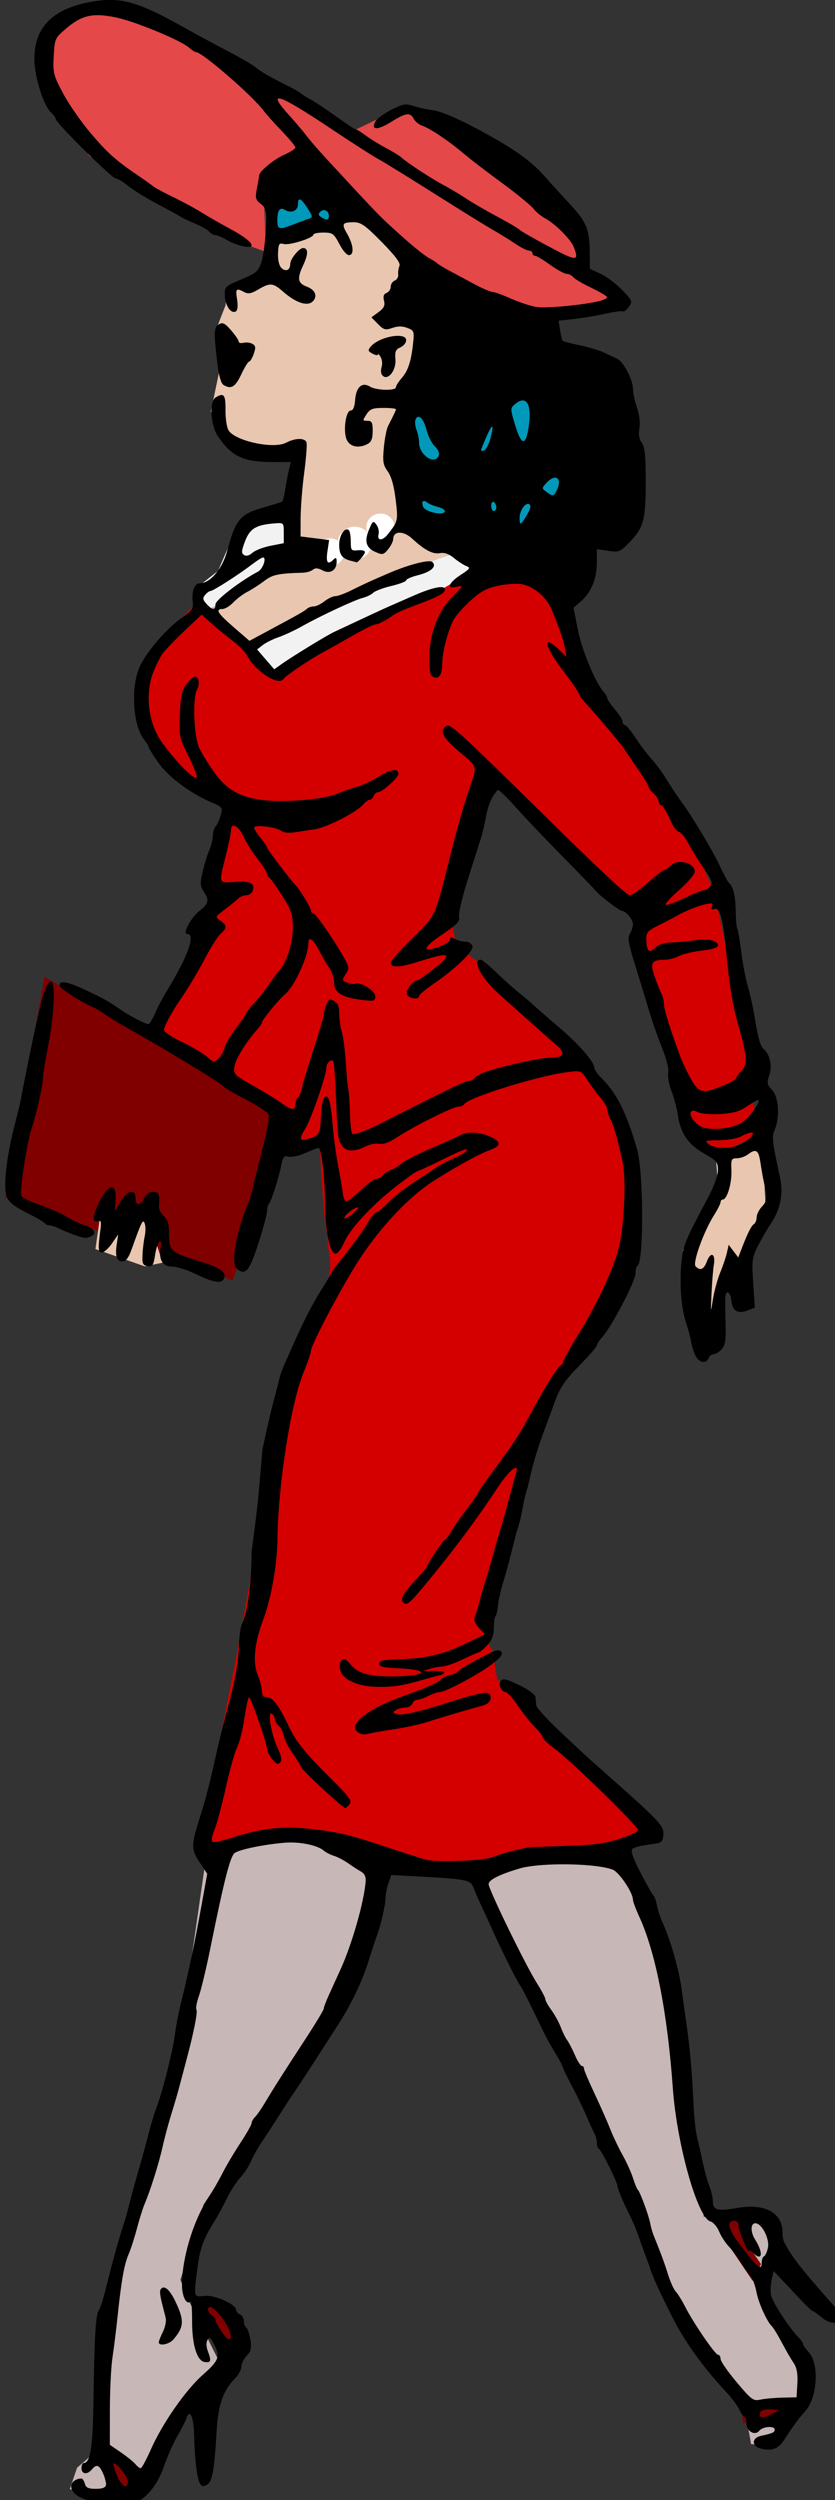
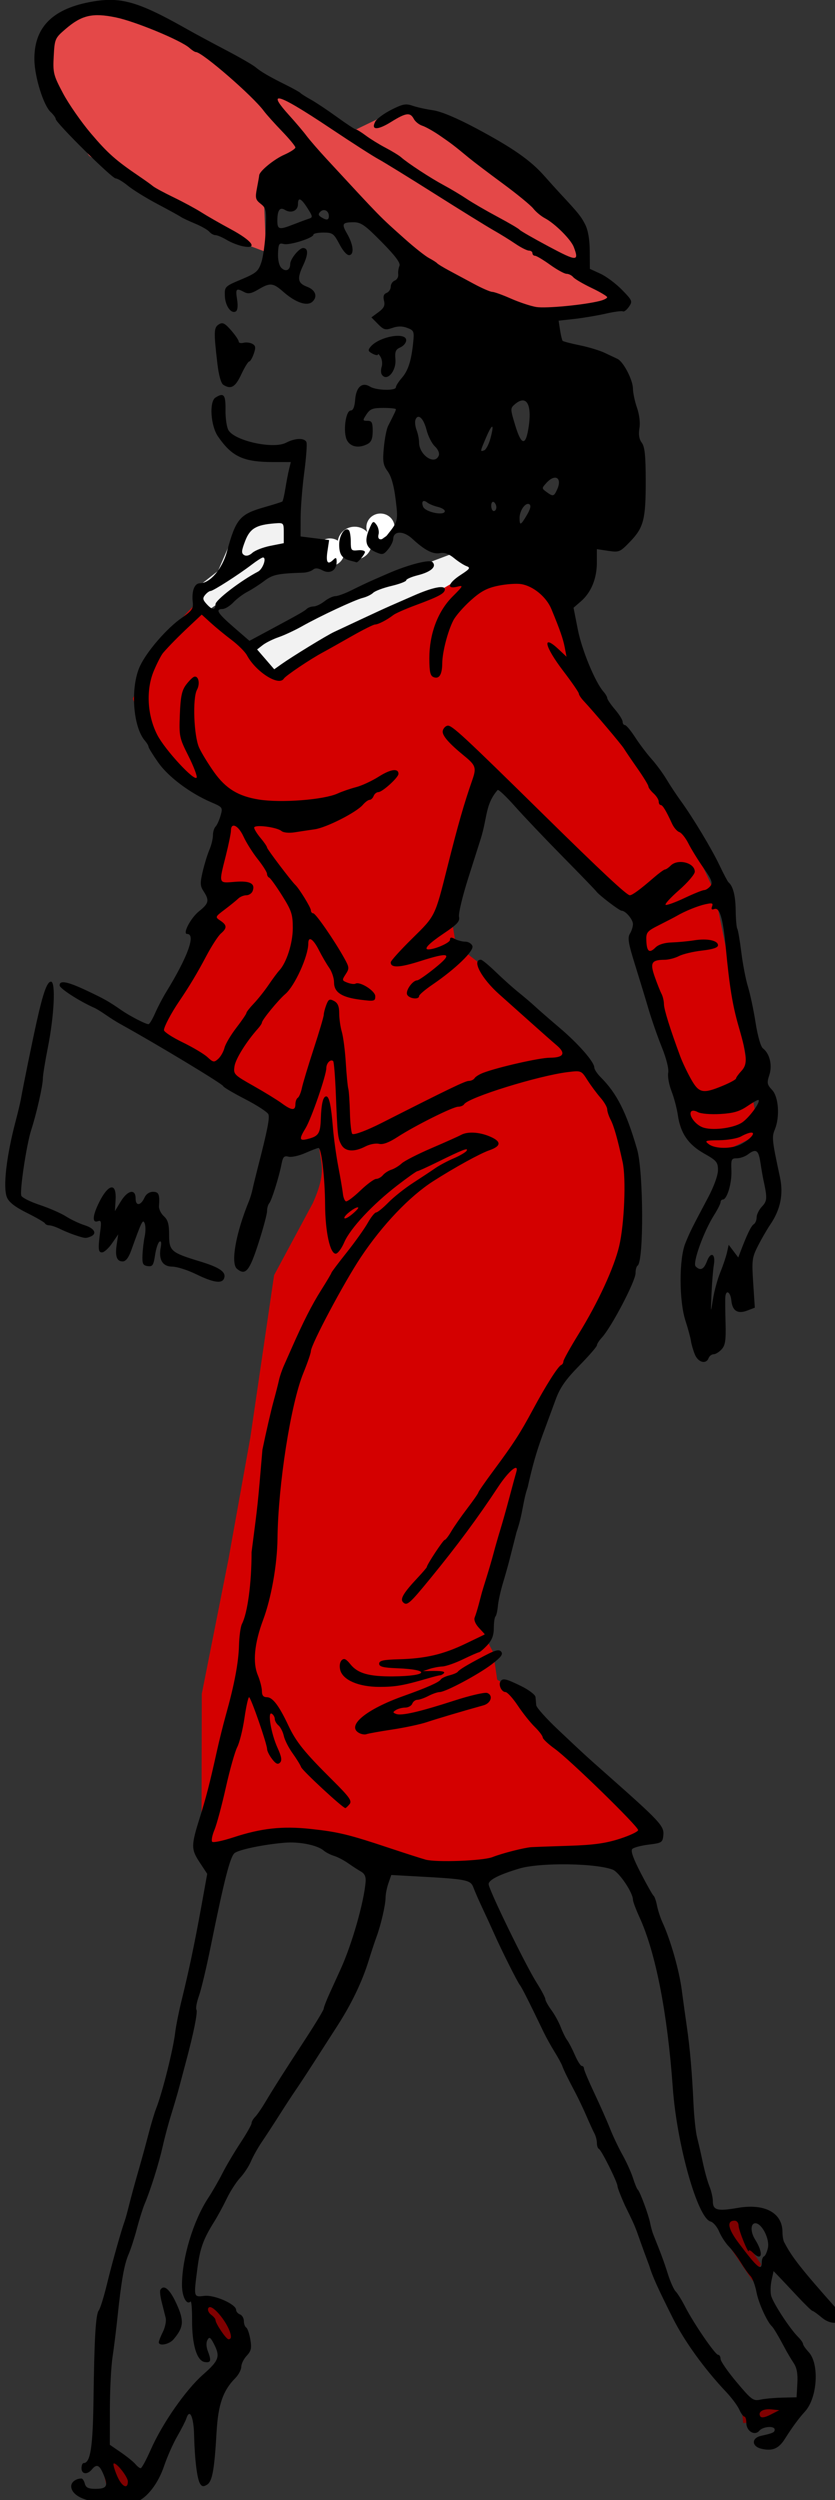
<svg xmlns="http://www.w3.org/2000/svg" width="85.87mm" height="256.93mm" version="1.1" viewBox="0 0 85.87 256.93">
  <rect x="0" y="0" width="85.87" height="256.93" fill="#333333" stroke="none" />
  <g transform="translate(-335.58 6.203)">
-     <path d="m340.16 94.184-4.028 22.668 23.379 8.53s5.924-16.981 4.818-17.376c-1.106-0.395-24.169-13.822-24.169-13.822z" fill="#800000" />
-     <path transform="matrix(.265 0 0 .265 335.58 -6.203)" d="m124.56 71.439-20.15 1.627-2.644 33.379-13.637 4.885-0.611 7.123s-3.459 8.549-3.459 9.363c0 0.814 1.83 12.416 1.83 12.416l-4.07 19.334 9.16 13.84 21.98 2.035-0.203 39.078-27.273 18.725-4.885 3.867 14.451 13.84 33.785-17.096 48.439-19.947-17.707-114.18-35.006-28.289zm171.17 370.42-17.912 7.328s0.815 9.565 0.611 10.379c-0.204 0.814-13.434 25.238-13.434 25.238s7.123 34.802 7.938 35.006c0.814 0.204 5.293-20.76 5.293-20.76l4.07-3.662 14.857-26.459-1.424-27.07zm-238.74 28.9-18.113 0.611-1.832 13.025 19.131 6.717 6.92-1.424-6.106-18.93z" fill="#e9c6af" />
-     <path transform="matrix(.265 0 0 .265 335.58 -6.203)" d="m112.14 710.52-31.75 6.717-7.734 53.732-8.549 39.281-13.84 47.219-12.008 39.891-1.629 53.732c-2.646 2.442-6.717 5.902-6.717 5.902l-2.848 8.344 15.061 2.647s4.682 3.256 10.584-2.647 9.768-24.424 11.6-25.441c1.832-1.018 20.557-24.422 20.557-24.422l-11.602-23.203-3.256-8.141 8.955-29.105 31.344-47.625 25.645-41.113 11.195-42.945-35.008-12.822zm125.17 7.531-39.688 3.256-14.248 7.531 23.609 48.439 19.336 37.855 15.469 31.344 11.602 36.229 17.299 29.105 16.689 20.76c2.239 2.849 4.07 15.264 4.07 15.264l6.717 0.611s15.672-17.708 13.84-26.256c-1.832-8.548-17.504-31.954-17.707-33.379-0.204-1.425 6.514-20.963 6.514-20.963l-6.106-7.938-21.574-0.203-10.381-61.059-11.602-55.564-13.84-25.033z" fill="#c8b7b7" />
    <path transform="matrix(.265 0 0 .265 335.58 -6.203)" d="m286.98 859.3-8.346 0.205 1.221 6.92 12.213 18.113 3.256-6.514-7.326-10.582-1.018-8.143zm-208.62 32.77-2.24 2.238 13.027 20.148 1.424-14.043-7.123-6.717-5.088-1.627zm226.53 39.484-17.096 1.627 0.609 6.514s12.008-1.017 13.637-1.221c1.628-0.204 2.85-6.92 2.85-6.92zm-267.03 17.504 4.479 19.131 12.416-4.885-16.895-14.246z" fill="#800000" />
    <path d="m362.94 19.699-4.146-1.562s-13.786-8.024-14.055-8.347c-0.269-0.323-5.331-8.401-5.331-8.401l0.592-4.254 3.554-2.208 3.823-0.054 15.778 7.485s7.647 5.385 7.916 5.277c0.269-0.108 5.923-2.854 5.923-2.854s10.447 5.923 11.255 6.301c0.808 0.377 5.977 6.354 6.408 6.893 0.431 0.538 0.269 4.146 0.269 4.146l3.716 1.939s-1.239 1.346-1.669 1.4c-0.431 0.054-7.216 0.862-7.755 0.862-0.538 0-12.709-7.324-14.163-8.239-1.454-0.915-10.285-7.539-10.285-7.539l-2.1 2.477z" fill="#e44848" />
-     <path transform="matrix(.265 0 0 .265 335.58 -6.203)" d="m113.12 65.627-10.074 3.74v22.451l29.646-7.771-19.572-18.42zm93.834 73.109-46.342 8.635-5.469 23.025 6.619 36.844s49.508 10.65 51.811 7.771c2.303-2.878 10.075-50.083 9.787-51.234-0.288-1.151-16.406-25.041-16.406-25.041z" fill="#0099b9" />
    <path transform="matrix(.265 0 0 .265 335.58 -6.203)" d="m147.58 199.15c-2.992 0.033-5.4 2.389-5.4 5.285-3e-5 0.676 0.134 1.346 0.395 1.973-1.252-1.366-3.049-2.148-4.936-2.148-3.263 1.4e-4 -6.035 2.308-6.523 5.43-0.905-0.58-1.967-0.89-3.053-0.891-3.057-8e-5 -5.536 2.399-5.535 5.357 5.7e-4 2.958 2.479 5.356 5.535 5.356 2.505-1.5e-4 4.697-1.628 5.346-3.969 1.187 0.96 2.684 1.486 4.231 1.486 3.644-2e-4 6.597-2.859 6.598-6.385-1.9e-4 -0.886-0.191-1.763-0.561-2.574 1.031 1.054 2.465 1.652 3.965 1.652 2.236-2.625 5.462-2.368 5.461-5.287-2e-4 -2.919-2.445-5.285-5.461-5.285-0.02-1.1e-4 -0.04-1.1e-4 -0.06 0z" fill="#fff" />
-     <path d="m356.3 183.61s6.194-1.952 7.734-1.727c1.539 0.225 15.73 3.642 15.956 3.717 0.225 0.075 10.249-1.427 10.249-1.427l8.259-0.451s3.754-2.065 3.642-2.253c-0.113-0.188-10.625-9.423-10.737-9.648-0.113-0.225-3.041-4.355-3.041-4.355l-1.652-1.051-0.413-2.816-0.939-1.764 4.956-22.488 7.133-11.826 2.553-7.02-0.263-9.761-2.628-5.256-2.966-3.642-9.198-9.01-2.478-1.915s-0.638-3.867-0.676-4.13c-0.038-0.263 3.829-13.403 3.829-13.403l6.307 6.57 8.184 7.171 0.976 1.351-0.563 3.154 3.904 11.901 0.713 3.717 0.375 2.215 2.666 2.628 1.652 0.113s3.792-1.764 3.792-1.915-1.877-10.399-1.802-10.775c0.075-0.375-2.778-14.078-2.778-14.078s-3.904-8.522-4.055-8.71c-0.15-0.188-9.911-13.853-9.911-13.853l-3.491-10.737-9.16 0.488s-9.085 4.843-9.423 4.956-9.799 5.594-9.799 5.444c0-0.15-7.433-7.058-7.621-7.021-0.188 0.038-4.167 4.505-4.167 4.505l-2.178 5.106 2.59 6.157 5.031 3.717 1.84 1.502-1.877 6.72 0.413 3.003s-2.928 6.307-3.079 7.096c-0.15 0.788-3.454 6.27-3.454 6.27l13.816 8.409 0.075 3.041 3.829-0.601s0.492 9.92 0.868 9.732c-0.167 2.27 1.032 2.72-0.68 6.524l-3.979 7.396-2.44 16.669-2.253 12.539-2.741 13.816z" fill="#d40000" />
+     <path d="m356.3 183.61s6.194-1.952 7.734-1.727c1.539 0.225 15.73 3.642 15.956 3.717 0.225 0.075 10.249-1.427 10.249-1.427l8.259-0.451s3.754-2.065 3.642-2.253c-0.113-0.188-10.625-9.423-10.737-9.648-0.113-0.225-3.041-4.355-3.041-4.355l-1.652-1.051-0.413-2.816-0.939-1.764 4.956-22.488 7.133-11.826 2.553-7.02-0.263-9.761-2.628-5.256-2.966-3.642-9.198-9.01-2.478-1.915s-0.638-3.867-0.676-4.13c-0.038-0.263 3.829-13.403 3.829-13.403l6.307 6.57 8.184 7.171 0.976 1.351-0.563 3.154 3.904 11.901 0.713 3.717 0.375 2.215 2.666 2.628 1.652 0.113s3.792-1.764 3.792-1.915-1.877-10.399-1.802-10.775c0.075-0.375-2.778-14.078-2.778-14.078s-3.904-8.522-4.055-8.71c-0.15-0.188-9.911-13.853-9.911-13.853l-3.491-10.737-9.16 0.488s-9.085 4.843-9.423 4.956-9.799 5.594-9.799 5.444c0-0.15-7.433-7.058-7.621-7.021-0.188 0.038-4.167 4.505-4.167 4.505l-2.178 5.106 2.59 6.157 5.031 3.717 1.84 1.502-1.877 6.72 0.413 3.003s-2.928 6.307-3.079 7.096c-0.15 0.788-3.454 6.27-3.454 6.27l13.816 8.409 0.075 3.041 3.829-0.601c-0.167 2.27 1.032 2.72-0.68 6.524l-3.979 7.396-2.44 16.669-2.253 12.539-2.741 13.816z" fill="#d40000" />
    <path transform="matrix(.265 0 0 .265 335.58 -6.203)" d="m108.36 198.36-15.65 4.414-8.127 18.662-9.232 7.225 3.412 9.432s2.508-1.705 5.217-3.611c2.709-1.906 29.398-20.167 29.398-21.371 0-1.204-5.018-14.75-5.018-14.75zm66.221 13.244 0.703 3.211-18.662 7.023-33.713 13.244-28.795 15.551c8.829 7.726 9.632 12.241 11.037 11.539s37.223-21.571 38.326-21.973c1.104-0.401 24.281-9.533 24.281-9.533l20.066-11.738-13.244-7.324z" fill="#f2f2f2" />
    <path transform="scale(.265)" d="m1309.1-23.445c-2.623-0.008-5.3 0.325-8.316 0.92-14.45 2.849-21.273 10.069-21.098 22.324 0.095 6.621 3.52 17.629 6.287 20.207 1.097 1.022 1.996 2.262 1.996 2.756 0 1.421 21.817 23.023 23.252 23.023 0.71 0 2.857 1.286 4.77 2.857 1.913 1.571 7.079 4.76 11.478 7.086s8.45 4.555 9 4.953c0.55 0.398 3.025 1.567 5.5 2.596s4.999 2.464 5.609 3.189c0.611 0.725 1.683 1.318 2.383 1.318 0.699 0 2.674 0.841 4.389 1.869 1.715 1.028 4.613 2.149 6.439 2.49 5.781 1.08 3.398-2.196-4.82-6.623-4.125-2.222-9.3-5.187-11.5-6.588-2.2-1.401-7.039-4.015-10.752-5.809-3.713-1.794-7.313-3.737-8-4.318-0.687-0.581-3.065-2.287-5.283-3.789-9.134-6.186-12.288-8.98-18.812-16.666-3.765-4.436-8.637-11.441-10.826-15.566-3.725-7.02-3.955-7.941-3.611-14.402 0.356-6.688 0.496-7.014 4.545-10.5 6.306-5.429 10.53-6.406 19.584-4.533 7.563 1.564 25.345 8.939 28.555 11.844 0.968 0.875 2.093 1.592 2.502 1.592 2.423 0 22.073 17.034 26.363 22.854 0.954 1.294 4.099 4.802 6.986 7.795 2.888 2.993 5.25 5.85 5.25 6.35 0 0.5-1.944 1.768-4.318 2.818-4.025 1.78-9.627 6.378-9.726 7.981-0.024 0.388-0.416 2.629-0.871 4.982-0.734 3.798-0.57 4.482 1.459 6.078 2.117 1.665 2.26 2.421 1.932 10.221-0.195 4.633-0.945 10.209-1.666 12.393-1.177 3.566-1.971 4.248-7.809 6.701-6.363 2.673-6.498 2.808-6.379 6.365 0.13 3.868 2.461 7.147 4.283 6.021 0.681-0.421 0.859-2.176 0.469-4.619-0.673-4.212-0.361-4.537 2.748-2.873 1.556 0.833 2.757 0.614 5.492-1 4.619-2.725 5.684-2.62 9.754 0.953 4.833 4.244 9.337 5.706 11.355 3.688 1.991-1.991 1.026-4.472-2.223-5.707-3.618-1.375-3.927-3.117-1.475-8.334 2.024-4.306 2.007-6.666-0.047-6.666-1.513 0-4.979 4.268-4.979 6.131 0 2.472-1.755 3.259-3.461 1.553-0.867-0.867-1.378-3.114-1.277-5.623 0.147-3.684 0.41-4.114 2.203-3.629 2.219 0.601 11.535-2.33 11.535-3.629 0-0.441 1.736-0.803 3.859-0.803 3.56 0 4.047 0.353 6.25 4.521 1.459 2.762 2.974 4.407 3.891 4.227 1.915-0.378 1.465-4.166-0.998-8.414-2.161-3.727-1.792-4.334 2.645-4.334 2.808 0 4.467 1.173 10.871 7.682 5.347 5.434 7.354 8.14 6.865 9.25-0.38 0.863-0.593 2.36-0.473 3.326 0.12 0.966-0.487 2.027-1.348 2.357-0.86 0.33-1.562 1.403-1.562 2.385 0 0.982-0.724 2.065-1.607 2.404-1.125 0.432-1.425 1.337-1.002 3.023 0.468 1.865-0.015 2.866-2.143 4.436l-2.748 2.027 2.541 2.576c2.247 2.276 2.897 2.452 5.582 1.516 2.129-0.743 3.867-0.746 5.803-0.01 2.594 0.986 2.735 1.342 2.273 5.789-0.735 7.082-1.949 10.815-4.449 13.678-1.238 1.417-2.25 3.022-2.25 3.568 0 1.419-7.65 1.228-10.018-0.25-3.083-1.926-5.423 0.132-5.791 5.094-0.201 2.714-0.786 4.148-1.69 4.148-2.031 0-3.103 8.51-1.459 11.582 1.394 2.606 4.68 3.171 8.021 1.383 1.413-0.756 1.936-2.104 1.936-5 0-3.313-0.333-3.965-2.023-3.965-1.928 0-1.946-0.117-0.385-2.5 1.377-2.102 2.414-2.5 6.521-2.5 2.687 0 4.887 0.231 4.887 0.514 0 0.48-0.363 1.259-3.043 6.541-0.574 1.13-1.309 4.894-1.633 8.363-0.504 5.395-0.286 6.725 1.508 9.195 1.398 1.925 2.424 5.553 3.074 10.887 1.011 8.287 0.964 8.481-3.234 13.75-1.899 2.384-4.038 2.256-3.395-0.203 0.281-1.074-0.087-2.762-0.818-3.75-1.224-1.654-1.449-1.51-2.842 1.797-1.943 4.615-1.236 7.145 2.457 8.779 2.706 1.198 3.123 1.112 4.908-1.031 1.073-1.288 1.964-3.098 1.982-4.023 0.063-3.198 3.983-3.25 7.385-0.098 4.812 4.46 8.018 6.122 10.783 5.594 1.7-0.325 3.464 0.303 5.441 1.934 1.609 1.327 3.782 2.727 4.83 3.111 1.65 0.605 1.347 1.06-2.25 3.393-4.86 3.151-5.624 5.655-1.404 4.596 2.566-0.644 2.448-0.387-1.758 3.818-5.737 5.737-9.019 14.474-9.004 23.979 0.01 5.277 0.355 6.774 1.682 7.283 2.152 0.826 3.292-1.035 3.326-5.428 0.033-4.302 2.139-12.433 4.305-16.619 0.888-1.716 3.901-5.176 6.695-7.688 3.955-3.556 6.324-4.825 10.703-5.734 3.093-0.642 7.117-0.925 8.941-0.629 4.665 0.757 9.767 4.974 11.709 9.676 3.374 8.171 4.559 11.584 5.207 14.994l0.666 3.5-2.916-2.75c-6.73-6.347-5.723-1.393 1.693 8.33 3.3 4.327 6 8.244 6 8.705 0 0.461 0.817 1.716 1.816 2.789 4.129 4.432 14.755 16.984 15.684 18.527 0.55 0.914 2.913 4.392 5.25 7.727 2.337 3.335 4.25 6.468 4.25 6.963 0 0.495 0.9 1.714 2 2.709s2 2.417 2 3.156c0 0.74 0.342 1.344 0.762 1.344 0.769 0 2.097 2.182 4.418 7.254 0.693 1.514 1.96 2.973 2.814 3.244 0.855 0.271 2.442 2.259 3.529 4.416 1.087 2.157 3.724 6.429 5.859 9.492 3.224 4.624 3.669 5.826 2.627 7.082-0.691 0.832-1.763 1.513-2.383 1.514-0.62 4.3e-4 -4.01 1.365-7.533 3.031-3.523 1.667-6.846 2.884-7.383 2.705-0.537-0.179 1.783-2.746 5.156-5.703 3.373-2.957 6.133-6.183 6.133-7.17 0-3.489-6.572-5.151-9.357-2.365-0.825 0.825-1.816 1.5-2.201 1.5s-2.386 1.462-4.447 3.25c-5.189 4.5-8.258 6.75-9.207 6.75-1.188 0-10.849-9.021-33.287-31.084-31.447-30.921-35.848-34.995-37.463-34.684-0.833 0.16-1.665 1.075-1.85 2.033-0.329 1.707 2.299 4.753 8.398 9.734 4.408 3.6 4.729 4.564 3.086 9.273-3.244 9.296-5.505 17.181-9.666 33.727-4.87 19.367-4.645 18.909-13.627 27.736-4.609 4.529-8.379 8.706-8.379 9.281 0 2.242 3.37 2.099 11.484-0.484 11.561-3.681 12.814-3.077 5.637 2.717-3.236 2.612-6.318 4.75-6.848 4.75-1.735 0-4.532 3.89-3.928 5.463 0.624 1.625 4.654 2.175 4.654 0.635 0-0.497 2.362-2.51 5.25-4.477 8.921-6.074 16.166-13.092 15.449-14.961-0.35-0.913-1.581-1.66-2.734-1.66-1.153 0-2.967-0.466-4.031-1.035-1.477-0.79-1.934-0.71-1.934 0.342 0 1.119-5.834 3.693-8.367 3.693-2.046 0 0.171-2.318 5.867-6.139 5.328-3.574 6.411-4.752 6.002-6.527-0.274-1.191 1.339-7.941 3.584-15s4.438-13.959 4.873-15.334c2.617-8.456 1.72-13.257 6.533-18.826 0.315-0.315 3.348 2.555 6.742 6.377 3.394 3.822 11.73 12.59 18.525 19.484 6.795 6.894 12.666 12.969 13.047 13.5 1.021 1.424 8.955 7.465 9.805 7.465 1.515 0 4.389 3.385 4.389 5.17 0 1.022-0.533 2.709-1.182 3.748-0.958 1.535-0.601 3.74 1.9 11.736 1.694 5.416 4.075 13.221 5.287 17.346 1.213 4.125 3.546 10.828 5.188 14.895 1.784 4.421 2.786 8.428 2.492 9.963-0.27 1.412 0.307 4.61 1.279 7.106 0.973 2.496 2.086 6.703 2.473 9.35 1.024 6.999 4.021 11.366 10.201 14.854 4.833 2.728 5.361 3.36 5.361 6.422 0 2.016-1.565 6.344-3.852 10.654-6.516 12.283-6.934 13.125-8.805 17.695-2.486 6.076-2.465 22.366 0.041 30.062 0.985 3.025 1.942 6.562 2.127 7.859 0.184 1.298 0.875 3.66 1.533 5.25 1.283 3.097 4.353 3.901 5.316 1.391 0.317-0.825 1.194-1.5 1.951-1.5s2.161-0.867 3.119-1.926c1.41-1.558 1.699-3.514 1.51-10.25-0.129-4.578-0.168-9.112-0.088-10.074 0.248-2.978 2.001-1.925 2.332 1.4 0.403 4.052 2.452 5.336 6.213 3.897l2.898-1.109-0.627-9.545c-0.58-8.828-0.443-9.908 1.828-14.391 1.351-2.666 3.522-6.417 4.824-8.336 3.954-5.827 5.148-11.757 3.711-18.432-3.05-14.168-3.189-15.449-1.988-18.348 2.031-4.903 1.51-12.666-1.033-15.373-1.969-2.096-2.091-2.747-1.086-5.793 1.247-3.777 0.156-8.327-2.481-10.338-0.856-0.653-2.043-4.806-2.857-10-0.766-4.886-2.09-11.133-2.941-13.883-0.852-2.75-2.012-8.74-2.578-13.312-0.566-4.572-1.274-8.707-1.572-9.19-0.298-0.483-0.579-3.717-0.625-7.188-0.075-5.646-1.025-9.356-2.772-10.811-0.33-0.275-1.882-3.2-3.449-6.5-3.092-6.512-10.32-18.527-15.133-25.16-1.661-2.289-4.144-6.043-5.52-8.342-1.375-2.299-3.975-5.825-5.779-7.838-1.804-2.013-4.665-5.798-6.355-8.41-1.691-2.612-3.476-4.75-3.969-4.75-0.493 0-0.896-0.579-0.896-1.287 0-0.708-1.331-2.846-2.959-4.75-1.628-1.904-2.978-3.876-3-4.383-0.022-0.507-0.672-1.632-1.443-2.5-3.231-3.637-8.415-16.154-9.975-24.08l-1.672-8.5 2.879-2.5c3.958-3.436 6.17-8.82 6.17-15.014v-5.213l4.416 0.662c4.232 0.635 4.588 0.486 8.514-3.6 5.267-5.481 6.064-8.641 6.033-23.836-0.02-9.579-0.38-12.967-1.539-14.5-1.027-1.358-1.319-3.144-0.91-5.568 0.364-2.156-0.01-5.323-0.941-8-0.849-2.437-1.555-5.782-1.574-7.432-0.035-3.38-3.717-10.444-5.998-11.508-0.825-0.385-3.075-1.447-5-2.361-1.925-0.915-6.286-2.23-9.691-2.922-3.405-0.692-6.378-1.471-6.607-1.732s-0.67-2.123-0.981-4.137l-0.564-3.66 6.172-0.689c3.395-0.379 8.838-1.297 12.096-2.041 3.258-0.744 6.265-1.141 6.682-0.883 0.417 0.258 1.462-0.537 2.322-1.766 1.492-2.131 1.369-2.433-2.682-6.588-2.335-2.395-6.095-5.207-8.355-6.246l-4.111-1.889-0.043-6.902c-0.028-4.481-0.646-8.09-1.766-10.289-1.599-3.143-2.655-4.454-9.469-11.768-1.375-1.476-4.284-4.693-6.461-7.15-5.353-6.04-12.222-10.831-26.338-18.361-7.555-4.031-13.652-6.584-16.783-7.031-2.705-0.387-6.286-1.181-7.957-1.764-2.579-0.9-3.821-0.664-8.215 1.562-2.847 1.443-5.642 3.497-6.213 4.564-1.815 3.392 0.801 3.463 6.106 0.166 5.808-3.611 7.405-3.823 8.824-1.172 0.569 1.063 2.047 2.249 3.285 2.637 1.238 0.388 4.266 2.084 6.729 3.772 4.501 3.083 5.698 4 11.416 8.73 1.709 1.414 7.607 5.882 13.107 9.932 5.5 4.049 10.827 8.414 11.838 9.699 1.011 1.285 3.036 2.969 4.5 3.74 3.877 2.043 10.086 8.227 11.199 11.156 2.16 5.683 1.245 5.66-9.787-0.227-5.912-3.155-10.976-6.061-11.252-6.461-0.276-0.399-4.101-2.648-8.5-4.996-4.399-2.348-9.798-5.478-11.998-6.957-2.2-1.479-6.25-3.897-9-5.375-5.119-2.75-13.839-8.457-16.473-10.779-0.81-0.714-3.51-2.365-6-3.67-2.49-1.304-5.96-3.445-7.711-4.754-1.751-1.31-3.489-2.381-3.861-2.381-0.372 0-3.665-2.164-7.316-4.811-3.652-2.646-8.214-5.684-10.139-6.75-1.925-1.066-3.725-2.205-4-2.531-0.275-0.326-2.75-1.714-5.5-3.084-6.888-3.432-9.664-5.045-12-6.975-1.1-0.909-6.275-3.889-11.5-6.621-5.225-2.732-11.975-6.367-15-8.078-14.617-8.268-22.001-11.357-29.869-11.381zm65.592 38.207c1.94 0.126 8.579 4.037 20.26 11.844 7.966 5.324 16.158 10.58 18.205 11.68 2.047 1.1 11.909 7.175 21.916 13.5 10.007 6.325 20.265 12.672 22.795 14.105 2.53 1.433 6.351 3.796 8.49 5.25 2.139 1.454 4.502 2.644 5.25 2.644 0.748 0 1.359 0.45 1.359 1 0 0.55 0.449 1 0.998 1s3.19 1.575 5.869 3.5c2.679 1.925 5.551 3.5 6.381 3.5s1.99 0.582 2.58 1.293c0.59 0.711 3.796 2.593 7.123 4.184 3.328 1.59 6.049 3.21 6.049 3.6s-1.237 1.026-2.75 1.416c-6.084 1.568-21.111 3.003-24.822 2.369-2.172-0.371-6.588-1.841-9.812-3.268-3.225-1.426-6.473-2.594-7.217-2.594s-3.95-1.395-7.125-3.1c-3.175-1.705-7.573-4.067-9.774-5.25-2.2-1.183-4.225-2.421-4.5-2.754-0.275-0.333-1.684-1.233-3.133-2-1.449-0.767-5.661-4.096-9.359-7.396-10.03-8.949-8.897-7.792-30.408-31.055-3.079-3.33-6.59-7.38-7.801-9-1.211-1.62-4.242-5.195-6.734-7.945-4.016-4.43-5.349-6.621-3.84-6.523zm7.971 39.18c0.602 0.044 1.604 1.181 3.035 3.426 2.044 3.205 2.086 3.542 0.5 4.045-0.952 0.302-3.831 1.37-6.4 2.373-5.101 1.992-5.83 1.794-5.83-1.584 0-4.076 0.968-5.453 2.957-4.211 2.38 1.486 5.043 0.338 5.043-2.174 0-1.283 0.227-1.909 0.695-1.875zm9.215 4.144c0.141-0.015 0.28-0.013 0.416 0.006 0.908 0.126 1.674 0.979 1.674 2.254 0 1.664-0.88 1.801-2.99 0.467-1.127-0.713-1.211-1.225-0.338-2.098 0.385-0.385 0.817-0.585 1.238-0.629zm-39.246 43.867c-0.121-0.01-0.241-5e-3 -0.361 0.014-0.322 0.05-0.649 0.2-1.02 0.432-1.94 1.211-1.998 2.804-0.549 15.201 0.53 4.536 1.408 7.663 2.311 8.234 2.967 1.877 4.634 0.906 6.955-4.049 1.288-2.75 2.672-5 3.074-5 0.402 0 1.2-1.342 1.771-2.982 0.845-2.423 0.742-3.149-0.545-3.869-0.871-0.488-2.42-0.668-3.441-0.4-1.022 0.267-1.859 0.043-1.859-0.496 0-0.54-1.334-2.503-2.967-4.365-1.62-1.848-2.522-2.649-3.369-2.719zm67.828 4.877c-3.376 0.09-8.261 1.764-10.307 4.231-1.115 1.344-1.001 1.754 0.75 2.691 1.135 0.608 2.081 0.75 2.096 0.318 0.017-0.432 0.494 0.013 1.06 0.986 0.567 0.974 0.75 2.656 0.406 3.74-0.344 1.084-0.345 2.425 0 2.981 1.896 3.068 5.731-1.168 5.32-5.877-0.257-2.953 0.095-3.795 1.934-4.602 1.238-0.543 2.25-1.78 2.25-2.75 0-1.256-1.482-1.773-3.508-1.719zm-68.15 22.957c-0.572-6e-3 -1.336 0.342-2.342 0.979-2.493 1.578-1.894 10.93 0.965 15.084 5.41 7.86 9.852 9.921 21.402 9.93l6.867 6e-3 -0.678 2.75c-0.373 1.512-1.019 4.882-1.436 7.486-0.416 2.604-0.952 4.885-1.189 5.068-0.237 0.184-3.357 1.168-6.932 2.188-9.603 2.739-11.1 4.516-14.568 17.275-1.816 6.681-6.559 12.232-10.447 12.232-2.174 0-3.299 3.001-2.799 7.461 0.265 2.359-0.409 3.304-4.227 5.924-5.71 3.918-13.615 13.028-16.264 18.746-3.8 8.204-2.776 23.528 1.934 28.949 0.754 0.868 1.371 1.906 1.371 2.309s1.688 3.143 3.75 6.09c3.91 5.588 12.344 11.919 20.584 15.451 4.463 1.913 4.541 2.023 3.631 5.195-0.511 1.782-1.388 3.698-1.947 4.258s-1.018 2.097-1.018 3.416-0.612 3.818-1.361 5.551c-0.749 1.733-1.92 5.525-2.6 8.426-1.067 4.552-1.016 5.609 0.363 7.715 2.292 3.499 2.019 4.674-1.787 7.711-3.22 2.569-6.497 8.799-4.629 8.799 3.486 0 0.285 8.847-8.188 22.631-1.308 2.128-3.217 5.782-4.24 8.119-1.024 2.337-2.175 4.25-2.557 4.25-1.115 0-7.244-3.165-10.502-5.424-4.916-3.409-6.686-4.408-13.5-7.619-7.449-3.51-10.5-4.098-10.5-2.019 0 1.193 7.62 6.116 13.5 8.723 0.825 0.366 2.844 1.606 4.486 2.754 1.642 1.148 4.117 2.71 5.5 3.473 14.049 7.747 40.014 23.417 40.014 24.148 0 0.348 3.814 2.602 8.475 5.01 4.661 2.407 8.738 5.065 9.061 5.906 0.551 1.435-0.41 6.27-4.088 20.549-0.85 3.3-1.783 7.125-2.072 8.5-0.289 1.375-0.894 3.4-1.346 4.5-5.159 12.56-7.239 24.252-4.689 26.367 3.293 2.733 4.816 0.93 8.287-9.81 1.856-5.744 3.373-11.39 3.373-12.549 0-1.159 0.38-2.534 0.844-3.057 0.943-1.063 3.8-10.172 4.793-15.281 0.533-2.746 1.008-3.235 2.705-2.791 1.132 0.296 4.051-0.343 6.486-1.42s4.756-1.959 5.158-1.959c1.142 0 2.477 11.54 2.545 22 0.069 10.522 1.908 19 4.123 19 0.779 0 2.272-1.993 3.316-4.43 2.303-5.371 11.021-14.707 20.643-22.104 3.911-3.007 7.386-5.467 7.723-5.467 0.337 0 3.887-1.612 7.889-3.582 9.721-4.785 12.061-5.689 11.223-4.332-0.367 0.594-2.635 1.922-5.039 2.953-2.405 1.031-5.616 2.744-7.139 3.807s-5.379 3.615-8.57 5.674c-3.191 2.059-7.51 5.486-9.596 7.613-2.085 2.127-4.227 3.867-4.762 3.867-0.534 0-1.998 1.823-3.25 4.051-1.252 2.228-4.935 7.398-8.184 11.486-3.249 4.088-5.908 7.62-5.908 7.848 0 0.228-1.804 3.273-4.012 6.766-3.568 5.645-6.98 12.358-11.496 22.615-0.79 1.796-2.087 4.721-2.883 6.5s-1.683 4.359-1.971 5.734c-0.288 1.375-1.265 5.2-2.174 8.5s-2.822 11.625-4.252 18.5c-1.956 22.943-1.688 20.137-4.213 39.734 0 12.055-1.546 23.588-3.736 27.855-0.54 1.051-1.057 4.835-1.15 8.41-0.172 6.588-1.803 15.2-5.113 27-1.003 3.575-2.57 9.875-3.48 14-2.667 12.077-4.2 18.052-6.549 25.5-3.479 11.032-3.492 12.416-0.146 17.5l2.963 4.5-2.262 12.5c-2.602 14.38-4.86 25.126-7.666 36.5-1.085 4.4-2.209 10.025-2.498 12.5-0.767 6.575-4.981 23.38-7.396 29.5-0.651 1.65-1.998 6.15-2.992 10-0.994 3.85-2.786 10.375-3.982 14.5-1.196 4.125-2.731 9.75-3.41 12.5-0.679 2.75-1.478 5.675-1.777 6.5-1.403 3.87-4.921 16.37-6.896 24.5-1.203 4.95-2.632 9.567-3.176 10.26-1.227 1.562-1.749 10.29-2.078 34.74-0.247 18.352-1.205 24.5-3.812 24.5-0.462 0-0.84 0.9-0.84 2 0 2.356 2.229 2.634 4 0.5 1.907-2.297 2.968-1.823 4.584 2.045 1.848 4.422 1.234 5.455-3.236 5.455-2.694 0-3.658-0.476-4.057-2-0.288-1.1-0.883-2-1.324-2-2.106 0-3.967 1.385-3.967 2.953 0 2.869 3.566 5.206 9.193 6.025v-4e-3c7.703 1.122 13.334 1.155 16.129 0.092 4.148-1.577 8.433-7.137 10.721-13.91 1.201-3.557 3.509-8.76 5.127-11.562 1.618-2.803 3.199-5.902 3.514-6.887 1.286-4.025 2.825-0.76 3.004 6.373 0.24 9.591 1.158 17.05 2.328 18.928 0.719 1.154 1.331 1.24 2.707 0.383 2.037-1.269 2.851-5.776 3.693-20.441 0.611-10.637 2.493-16.068 7.221-20.838 1.301-1.312 2.365-3.309 2.365-4.436 0-1.127 0.946-3.055 2.102-4.285 1.73-1.841 1.979-2.955 1.412-6.309-0.378-2.24-1.099-4.326-1.602-4.637-0.502-0.31-0.912-1.452-0.912-2.537s-0.675-2.232-1.5-2.549c-0.825-0.317-1.5-1.098-1.5-1.738 0-2.211-8.368-5.917-12.32-5.455-4.244 0.495-4.188 0.722-2.682-10.869 0.981-7.55 2.291-11.173 6.436-17.799 1.376-2.2 3.608-6.303 4.961-9.119 1.353-2.816 3.676-6.416 5.164-8 1.488-1.584 3.375-4.456 4.191-6.381s2.711-5.3 4.209-7.5c1.498-2.2 4.579-6.925 6.848-10.5 2.269-3.575 5.065-7.85 6.213-9.5 1.148-1.65 4.256-6.375 6.908-10.5 2.652-4.125 6.961-10.826 9.574-14.891 5.357-8.333 9.499-17.018 11.982-25.119 0.925-3.019 2.263-7.065 2.973-8.99 1.753-4.757 3.543-12.521 3.543-15.365 0-1.285 0.499-3.765 1.107-5.512l1.105-3.176 10.145 0.557c19.244 1.056 20.634 1.333 21.738 4.324 0.542 1.469 2.154 5.147 3.582 8.172 1.428 3.025 3.391 7.3 4.363 9.5 2.773 6.276 9.085 18.887 10.051 20.082 0.768 0.951 3.421 6.204 9.303 18.418 0.927 1.925 2.801 5.3 4.166 7.5 1.365 2.2 2.72 4.675 3.012 5.5 0.586 1.66 1.969 4.483 5.143 10.5 1.16 2.2 3.082 6.25 4.269 9 1.188 2.75 2.577 5.781 3.088 6.736 0.511 0.955 0.928 2.606 0.928 3.668s0.353 2.078 0.785 2.262c0.963 0.408 7.215 12.94 7.215 14.463 0 0.602 1.312 3.989 2.916 7.525 5.482 11.098 3.442 7.484 9.416 23.346 1.143 3.885 3.368 8.819 9.225 20.455 4.502 8.944 12.231 19.619 20.67 28.545 2.08 2.2 4.34 5.237 5.021 6.75 0.682 1.512 1.58 2.75 1.996 2.75 0.416 0 0.756 1.109 0.756 2.465 0 3.168 3.263 5.128 5.018 3.014 1.391-1.677 5.982-2.02 5.982-0.447 0 1.08-0.727 1.413-5.25 2.404-3.886 0.851-3.737 4.19 0.227 5.061 4.19 0.92 6.563-0.087 8.92-3.789 3.108-4.882 5.367-7.956 7.871-10.707 4.835-5.311 5.643-18.496 1.412-23.037-1.199-1.287-2.18-2.704-2.18-3.15 0-0.446-0.89-1.7-1.976-2.787-3.252-3.252-9.821-13.349-10.428-16.027-0.311-1.374-0.22-4.057 0.203-5.963l0.769-3.467 1.965 2.033c1.081 1.118 4.355 4.591 7.274 7.717 2.919 3.125 5.553 5.682 5.855 5.682 0.302 0 1.914 1.149 3.582 2.553 5.076 4.271 10.645 1.248 5.914-3.211-14.04-15.775-17.502-20.283-20.392-25.84-0.404-0.55-0.743-2.402-0.75-4.115-0.037-7.476-6.916-11.157-17.428-9.326-7.809 1.36-9.588 0.885-9.588-2.559 0-1.41-0.59-4.011-1.31-5.781-0.721-1.77-1.877-5.919-2.57-9.219-0.693-3.3-1.695-7.686-2.228-9.748-0.533-2.062-1.163-7.912-1.397-13-0.558-12.148-1.384-21.759-2.559-29.752-0.525-3.575-1.428-10.1-2.006-14.5-1.008-7.67-4.38-19.467-7.48-26.17-0.807-1.744-1.759-4.669-2.115-6.5-0.356-1.831-0.956-3.555-1.332-3.83-0.376-0.275-2.619-4.239-4.984-8.809-2.973-5.744-3.982-8.628-3.264-9.346 0.571-0.571 3.448-1.332 6.393-1.691 5.047-0.616 5.37-0.826 5.645-3.654 0.343-3.531-1.311-5.316-21.309-23-9.226-8.158-8.698-7.676-19.539-17.9-4.607-4.345-8.426-8.62-8.488-9.5-0.062-0.88-0.189-2.314-0.283-3.188-0.094-0.873-2.619-2.786-5.609-4.25-5.876-2.877-7.14-3.154-8.006-1.752-0.838 1.356 0.468 4.09 1.953 4.09 0.713 0 2.87 2.362 4.793 5.25 1.923 2.888 4.878 6.6 6.568 8.25 1.69 1.65 3.087 3.486 3.102 4.08 0.015 0.594 2.127 2.589 4.693 4.432 5.758 4.135 32.334 30.042 32.334 31.52 0 0.591-3.226 2.115-7.17 3.385-5.464 1.76-10.165 2.404-19.75 2.707-6.919 0.219-13.48 0.459-14.58 0.535-2.748 0.19-11.36 2.395-15 3.842-3.641 1.447-21.832 2.137-26 0.986-1.65-0.456-7.95-2.477-14-4.494-15.788-5.263-19.851-6.249-30.5-7.4-11.044-1.194-19.226-0.303-30.15 3.287-4.043 1.329-7.698 2.091-8.123 1.695-0.425-0.396-0.044-2.461 0.846-4.59 0.889-2.129 2.879-9.522 4.422-16.428 1.543-6.906 3.537-13.973 4.43-15.705 0.893-1.732 2.153-6.795 2.803-11.25 0.649-4.455 1.456-8.102 1.793-8.102 0.688 0 6.968 18.081 7.002 20.162 0.012 0.736 0.889 2.463 1.947 3.838 1.431 1.86 2.213 2.212 3.057 1.371 0.845-0.842 0.599-2.304-0.963-5.732-2.509-5.508-3.989-14.329-2.221-13.236 0.637 0.393 1.158 1.31 1.158 2.035 0 0.725 0.646 1.854 1.436 2.51 0.79 0.655 1.719 2.484 2.066 4.064 0.347 1.58 1.865 4.585 3.373 6.68s3.019 4.54 3.356 5.434c0.532 1.413 16.159 15.875 17.154 15.875 0.204 0 0.933-0.678 1.621-1.508 1.054-1.27 0.01-2.742-6.627-9.336-10.882-10.811-14.092-14.783-17.096-21.156-3.659-7.762-6.117-11-8.351-11-1.368 0-1.932-0.694-1.932-2.377 0-1.308-0.724-4.113-1.609-6.232-2.029-4.857-1.301-12.328 2.088-21.391 3.158-8.444 5.459-21.453 5.572-31.5 0.234-20.79 5.14-52.217 10.02-64.18 1.611-3.949 2.93-7.774 2.932-8.5 0.01-2.509 12.839-26.638 19.393-36.461 8.366-12.54 18.932-23.627 28.105-29.49 8.273-5.288 18.128-10.711 21.75-11.969 4.726-1.641 4.768-3.447 0.127-5.387-4.138-1.729-8.61-1.952-11.141-0.555-0.955 0.527-6.094 2.828-11.42 5.113-5.326 2.285-10.535 4.95-11.576 5.92-1.042 0.97-2.831 2.06-3.977 2.424-1.146 0.364-2.628 1.319-3.295 2.123-0.667 0.804-1.849 1.461-2.627 1.461-0.778 0-3.53 2.026-6.115 4.504-2.585 2.477-5.109 4.369-5.607 4.203-0.499-0.166-1.035-1.508-1.191-2.981-0.157-1.473-0.958-6.175-1.779-10.451-0.821-4.276-1.764-11.111-2.094-15.189-0.697-8.617-1.442-12.086-2.596-12.086-1.216 0-1.896 2.841-2.098 8.76-0.193 5.664-0.879 6.704-5.117 7.768-3.251 0.816-3.395 0.053-0.799-4.205 2.232-3.66 8.055-20.519 8.055-23.32 0-1.925 1.706-3.63 2.668-2.668 0.294 0.294 0.746 5.851 1.008 12.35 0.67 16.665 0.765 17.552 2.152 20.066 1.481 2.684 4.952 2.932 9.33 0.668 1.682-0.87 4.06-1.329 5.287-1.022 1.5 0.377 3.838-0.483 7.143-2.627 6.818-4.424 21.544-11.77 23.596-11.77 0.934 0 1.958-0.42 2.275-0.934 1.643-2.659 28.876-11.109 40.26-12.492 5.194-0.631 5.229-0.616 7.633 3.147 1.328 2.079 3.593 5.129 5.031 6.779 1.439 1.65 2.617 3.675 2.621 4.5 0 0.825 0.592 2.625 1.307 4 1.313 2.528 2.686 7.368 4.682 16.514 1.383 6.336 0.66 23.977-1.33 32.486-1.957 8.367-8.223 21.955-15.728 34.104-3.263 5.282-5.934 10.084-5.934 10.668 0 0.584-0.384 1.211-0.852 1.395-1.209 0.474-5.93 7.912-10.975 17.291-5.01 9.315-7.479 13.131-15.406 23.822-3.172 4.279-5.768 8.026-5.768 8.326 0 0.301-1.948 3.1-4.328 6.221s-5.177 7.136-6.215 8.924c-1.038 1.788-2.174 3.25-2.523 3.25-0.579 0-6.934 9.633-6.934 10.512 0 0.208-1.609 2.091-3.574 4.184-5.451 5.806-6.901 8.23-5.662 9.469 1.521 1.521 2.487 0.683 10.527-9.135 10.378-12.672 18.549-23.692 26.344-35.529 4.195-6.371 8.256-9.674 7.07-5.75-0.291 0.962-1.485 5.35-2.652 9.75-1.168 4.4-2.752 10.025-3.52 12.5-0.767 2.475-1.931 6.525-2.586 9-0.655 2.475-1.902 6.75-2.768 9.5-0.866 2.75-1.693 5.45-1.838 6-0.145 0.55-0.679 2.575-1.188 4.5-0.508 1.925-1.216 4.204-1.574 5.064-0.395 0.949 0.26 2.55 1.664 4.064l2.316 2.5-7.531 3.615c-8.727 4.191-15.532 5.774-26.029 6.055-5.911 0.158-7.5 0.519-7.5 1.701 0 1.165 1.565 1.562 7 1.773 13.226 0.514 12.026 3.03-1.506 3.156-9.4 0.088-13.787-1.143-16.623-4.668-1.712-2.128-2.498-2.491-3.424-1.584-0.704 0.69-0.935 2.235-0.559 3.736 0.987 3.931 7.116 6.586 15.205 6.586 6.295 0 9.353-0.538 18.906-3.326 2.2-0.642 4.299-1.168 4.666-1.17 0.366-2e-3 1.005-0.341 1.418-0.754 0.753-0.753-0.928-1.026-5.584-0.908l-2.5 0.065 2.5-0.854c1.375-0.469 3.625-0.903 5-0.963 1.375-0.06 4.975-1.305 8-2.768 3.025-1.462 5.833-2.696 6.24-2.74 0.407-0.045 1.87-1.299 3.25-2.787 1.782-1.922 2.51-3.83 2.51-6.584 0-2.132 0.286-4.162 0.635-4.512 0.349-0.349 0.773-2.172 0.941-4.051 0.169-1.879 1.036-5.832 1.926-8.783 0.89-2.951 2.018-6.94 2.508-8.865 0.489-1.925 1.748-6.875 2.797-11 2.504-7.209 2.386-11.748 4.33-17.4 1.841-8.267 3.343-13.563 5.729-20.113 1.624-4.393 3.944-10.686 5.156-13.986 1.681-4.577 3.838-7.666 9.092-13.023 3.788-3.863 6.887-7.434 6.887-7.936s0.856-1.841 1.902-2.977c3.771-4.092 13.098-21.908 13.098-25.02 0-1.335 0.356-2.647 0.791-2.916 2.457-1.518 2.305-36.54-0.195-45.129-4.218-14.49-7.847-21.659-14.164-27.977-1.337-1.337-2.438-3.014-2.441-3.727-0.016-2.167-6.158-9.187-13.457-15.379-3.802-3.225-8.065-6.936-9.473-8.246-1.408-1.31-4.325-3.798-6.481-5.527-2.156-1.73-6.127-5.282-8.824-7.894s-5.295-4.75-5.771-4.75c-3.659 0 0.198 7.263 7.123 13.412 2.415 2.145 7.768 6.921 11.892 10.615 4.125 3.694 8.81 7.826 10.41 9.182 3.675 3.112 2.726 4.789-2.719 4.801-3.955 9e-3 -20.059 3.66-25.844 5.859-1.459 0.555-2.95 1.486-3.311 2.07-0.361 0.584-1.377 1.061-2.26 1.061-1.354 0-7.836 3.124-33.777 16.281-5.704 2.893-10.641 4.75-11.392 4.285-0.415-0.257-0.842-3.976-0.949-8.266-0.107-4.29-0.395-8.476-0.637-9.301-0.242-0.825-0.674-5.325-0.961-10-0.287-4.675-0.98-10.071-1.541-11.992-0.561-1.921-1.02-5.168-1.02-7.215 0-2.704-0.55-4.016-2.01-4.797-1.716-0.918-2.154-0.696-3 1.529-0.545 1.433-0.99 3.165-0.99 3.85 0 0.685-1.756 6.618-3.9 13.186-2.145 6.567-4.204 13.397-4.576 15.178-0.373 1.781-1.092 3.497-1.6 3.811-0.508 0.314-0.924 1.442-0.924 2.51 0 2.558-1.442 2.451-5.316-0.398-1.751-1.287-6.697-4.325-10.992-6.75-7.564-4.271-7.795-4.51-7.318-7.631 0.436-2.86 4.611-9.552 9.062-14.529 0.861-0.963 1.564-2.022 1.564-2.356 0-1.016 6.335-8.751 9.084-11.092 3.67-3.124 8.916-14.671 8.916-19.623 0-2.98 1.903-1.79 4.109 2.57 1.183 2.337 2.993 5.444 4.021 6.904s1.869 3.995 1.869 5.635c0 3.878 2.965 5.813 10.32 6.732 5.304 0.663 5.68 0.572 5.68-1.359 0-2.079-5.999-5.873-7.699-4.869-0.44 0.26-1.829 0.084-3.086-0.391-2.165-0.818-2.203-0.99-0.707-3.273 1.467-2.239 1.428-2.685-0.57-6.269-3.895-6.987-11.073-17.359-12.014-17.359-0.508 0-0.924-0.537-0.924-1.195 0-1.031-4.502-8.363-6.021-9.805-1.617-1.536-10.978-13.896-10.978-14.496 0-0.393-1.125-2.051-2.5-3.686s-2.5-3.449-2.5-4.031c0-1.329 8.735-0.251 10.615 1.309 0.758 0.629 2.92 0.837 5.1 0.492 2.082-0.33 5.585-0.856 7.785-1.17 4.53-0.647 16.153-6.551 18.66-9.479 0.913-1.066 2.102-1.939 2.643-1.939s1.242-0.675 1.559-1.5c0.317-0.825 1.153-1.501 1.857-1.504 1.537-6e-3 7.781-5.686 7.781-7.078 0-2.26-3.055-1.838-7.607 1.049-2.674 1.696-6.668 3.549-8.877 4.117-2.208 0.569-5.415 1.673-7.125 2.455-5.344 2.443-21.875 3.718-30.508 2.353-8.039-1.271-12.901-4.238-17.459-10.654-2.242-3.156-4.841-7.406-5.775-9.443-2.065-4.503-2.619-19.226-0.846-22.473 1.3-2.38 0.586-5.618-1.115-5.051-0.586 0.195-1.994 1.596-3.127 3.113-1.63 2.182-2.133 4.591-2.404 11.525-0.33 8.415-0.197 9.06 3.305 16.014 2.007 3.985 3.459 7.769 3.227 8.41-0.676 1.862-12.383-10.803-15.322-16.576-3.881-7.623-4.399-17.447-1.305-24.799 1.264-3.003 2.882-6.134 3.596-6.959 2.392-2.766 6.048-6.467 10.535-10.67l4.453-4.172 3.48 3.172c1.914 1.744 5.567 4.745 8.117 6.67s5.226 4.595 5.947 5.934c3.493 6.485 12.418 12.129 14.318 9.055 0.687-1.112 10.248-7.545 14.992-10.088 1.65-0.884 6.665-3.699 11.145-6.254 4.479-2.555 8.648-4.646 9.264-4.646 1.215 0 4.697-1.802 7.092-3.67 0.825-0.643 4.65-2.336 8.5-3.76 9.224-3.412 11.5-4.643 11.5-6.215 0-1.732-4.754-0.78-12 2.4-3.025 1.328-7.075 3.1-9 3.938-1.925 0.838-7.1 3.217-11.5 5.285-4.4 2.068-9.125 4.281-10.5 4.916-2.784 1.286-16.265 9.536-20.492 12.541l-2.725 1.936-3.322-3.846-3.324-3.846 2.182-1.697c1.2-0.934 3.982-2.316 6.182-3.072s6.25-2.643 9-4.191c7.126-4.013 20.525-10.269 23.68-11.055 1.474-0.367 3.274-1.25 4-1.961 0.726-0.711 3.908-1.907 7.07-2.658s5.75-1.735 5.75-2.189c0-0.454 2.01-1.332 4.469-1.951 5.187-1.306 7.469-3.365 5.695-5.139-1.101-1.101-9.371 1.032-17.164 4.426-1.375 0.599-4.075 1.778-6 2.619-1.925 0.841-5.585 2.578-8.135 3.859s-5.405 2.33-6.344 2.33-2.85 0.9-4.248 2c-1.399 1.1-3.293 2-4.209 2-0.916 0-2.093 0.408-2.615 0.906-0.977 0.932-2.804 1.969-15.119 8.58l-7.172 3.85-6.078-5.268c-6.323-5.478-7.289-7.057-4.33-7.086 0.963-0.01 2.835-1.16 4.16-2.557s3.8-3.256 5.5-4.131c1.7-0.875 4.63-2.762 6.512-4.193 3.235-2.46 5.273-2.892 15.078-3.199 1.375-0.043 3.077-0.556 3.783-1.141 0.916-0.758 1.981-0.691 3.717 0.238 2.93 1.568 5.5 0.015 5.5-3.322 0-1.616-0.266-1.81-1.199-0.877-2.258 2.258-3.031 1.222-2.371-3.18l0.656-4.379-11.086-1.387 0.024-7.178c0.012-3.948 0.64-11.872 1.398-17.607 0.758-5.736 1.15-11.023 0.871-11.75-0.676-1.761-4.393-1.672-7.928 0.188-4.857 2.555-19.72-0.646-22.318-4.807-0.691-1.107-1.219-4.641-1.174-7.856 0.058-4.108-0.273-5.831-1.531-5.844zm116.67 2.103c2.418-0.211 3.475 3.306 2.6 9.691-1.099 8.018-2.81 8.1-5.211 0.246-2.041-6.676-2.049-6.902-0.24-8.451 1.087-0.931 2.046-1.416 2.852-1.486zm-40.201 6.34c1.038 0.063 2.307 1.982 3.09 5.09 0.609 2.419 2.063 5.289 3.231 6.377 1.233 1.149 1.872 2.629 1.525 3.533-1.52 3.961-7.66-0.128-7.66-5.102 0-1.217-0.436-3.364-0.971-4.769-0.534-1.406-0.723-3.207-0.418-4.002 0.307-0.801 0.732-1.156 1.203-1.127zm28.555 3.836c0.316 0.053 0.135 1.541-0.641 4.447-0.618 2.316-1.71 4.434-2.426 4.709-1.677 0.644-1.67 0.585 0.723-4.996 1.214-2.833 2.028-4.213 2.344-4.16zm24.416 19.773c1.482 7e-3 2.102 1.775 0.779 4.631-1.25 2.7-1.561 2.77-4.109 0.906-1.893-1.383-1.893-1.449-0.037-3.5 1.277-1.411 2.476-2.041 3.365-2.037zm-51.004 9.062c0.343-0.062 0.839 0.126 1.445 0.604 0.701 0.553 2.511 1.299 4.023 1.66 1.513 0.361 2.75 1.099 2.75 1.639 0 1.972-7.616 0.419-8.438-1.721-0.494-1.286-0.352-2.079 0.219-2.182zm26.856 0.301c0.053-0.011 0.107-0.011 0.164 0 0.065 0.013 0.131 0.04 0.199 0.082 0.55 0.34 1 1.268 1 2.061s-0.45 1.44-1 1.44-1-0.926-1-2.059c0-0.867 0.266-1.45 0.637-1.523zm13.582 0.809c0.203-0.01 0.399 0.036 0.58 0.148 0.751 0.464 0.45 1.787-0.947 4.154-2.41 4.086-2.852 4.264-2.852 1.162 0-2.559 1.798-5.396 3.219-5.465zm-96.211 7.459c1.471 0.083 1.492 0.844 1.492 3.793v3.978l-5.162 1.022c-2.839 0.562-5.998 1.786-7.021 2.721-1.169 1.068-2.365 1.389-3.215 0.863-1.12-0.692-1.052-1.626 0.395-5.412 1.866-4.886 4.256-6.314 11.504-6.877 0.865-0.067 1.518-0.116 2.008-0.088zm25.869 2.406c-1.361 0.135-2.877 2.922-2.877 5.908 0 3.902 1.103 5.442 4.5 6.277 1.1 0.27 2.082 0.544 2.18 0.607 0.461 0.299 3.32-3.141 3.32-3.994 0-0.532-1.238-0.836-2.75-0.678-2.551 0.267-2.75 0.024-2.75-3.367 0-2.01-0.325-3.987-0.725-4.393-0.277-0.282-0.584-0.392-0.898-0.361zm-32.463 10.908c1.548 0-0.022 4.508-1.914 5.494-6.698 3.493-16.5 11.008-16.5 12.652 0 2.398-1.238 2.353-3.482-0.127-1.467-1.621-1.565-2.257-0.533-3.5 0.693-0.835 1.641-1.52 2.106-1.52 0.999 0 10.899-6.339 16.008-10.25 1.976-1.512 3.918-2.75 4.316-2.75zm-11.389 104c1.026-0.029 2.627 1.54 3.863 4.252 1.065 2.337 3.546 6.275 5.514 8.75s3.584 5.026 3.588 5.668c0.01 0.642 0.393 1.317 0.859 1.5 0.466 0.183 2.716 3.307 5 6.941 3.677 5.852 4.15 7.297 4.15 12.623 0 5.861-2.437 13.468-5.277 16.475-0.672 0.712-2.513 3.196-4.092 5.521s-4.167 5.583-5.75 7.24-2.881 3.313-2.881 3.68c0 0.367-1.764 2.959-3.922 5.76-2.157 2.801-4.223 6.298-4.59 7.769-0.367 1.472-1.455 3.39-2.418 4.262-1.609 1.456-1.953 1.4-4.207-0.678-1.349-1.244-5.696-3.83-9.658-5.748-3.963-1.918-7.205-4.041-7.205-4.719 0-1.298 2.801-6.607 5.867-11.117 3.985-5.862 7.064-10.996 10.6-17.678 2.038-3.85 4.566-7.747 5.619-8.66 2.462-2.135 2.416-3.262-0.207-5.004-2.092-1.389-2.067-1.452 1.75-4.336 2.13-1.609 4.467-3.506 5.193-4.213 0.727-0.707 2.141-1.287 3.143-1.287s2.102-0.732 2.445-1.627c1.13-2.944-1.035-4.068-6.894-3.582-6.446 0.535-6.302 0.952-3.5-10.168 1.091-4.332 1.984-8.72 1.984-9.75 0-1.266 0.41-1.858 1.025-1.875zm185.21 30.152c0.724 0.017 0.781 0.38 0.471 1.188-0.413 1.076-0.153 1.389 0.836 1.01 2.113-0.811 3.391 3.47 4.496 15.061 1.445 15.162 2.618 22.314 5.016 30.592 3.335 11.513 3.516 14.479 1.051 17.125-1.154 1.239-2.1 2.559-2.1 2.932 0 0.373-2.309 1.637-5.133 2.811-7.762 3.226-9.259 2.908-12.361-2.617-1.467-2.612-3.332-6.55-4.146-8.75-3.968-10.723-6.309-18.213-6.332-20.264-0.014-1.245-0.436-3.045-0.938-4-0.501-0.955-1.684-3.925-2.627-6.6-1.931-5.478-1.284-6.593 3.838-6.621 1.54-8e-3 4.042-0.657 5.562-1.443 1.52-0.786 5.549-1.746 8.951-2.131 4.186-0.474 6.188-1.136 6.188-2.051 0-1.87-4.159-2.734-9.242-1.92-2.343 0.375-6.27 0.745-8.727 0.822-2.836 0.089-5.13 0.806-6.285 1.961-2.379 2.379-3.39 1.624-3.551-2.654-0.122-3.242 0.231-3.666 5.086-6.106 2.87-1.442 5.892-3.014 6.717-3.494 3.219-1.873 8.124-3.867 11.141-4.529 0.981-0.215 1.655-0.331 2.09-0.32zm-256.08 30.35c-1.504 0-3.046 4.315-5.541 15.5-1.66 7.442-5.285 25.202-6.123 30-0.24 1.375-1.15 5.2-2.022 8.5-3.611 13.676-5 25.791-3.402 29.648 0.788 1.901 3.16 3.743 7.785 6.043 3.659 1.82 6.803 3.646 6.986 4.059 0.183 0.412 0.935 0.75 1.67 0.75 0.735 0 2.609 0.634 4.166 1.406 1.557 0.773 4.18 1.849 5.83 2.393 3.919 1.292 4.066 1.307 5.92 0.596 2.761-1.059 1.71-3.199-2.17-4.422-2.062-0.65-5.325-2.188-7.25-3.418-1.925-1.23-6.497-3.231-10.162-4.447-3.665-1.216-6.899-2.828-7.188-3.58-0.705-1.836 2.013-19.896 3.842-25.527 2.038-6.275 4.508-17.18 4.508-19.906 0-1.254 0.865-6.624 1.922-11.936 2.489-12.514 3.119-25.658 1.228-25.658zm274.43 45.887c0.075-0.013 0.127-0.01 0.15 0.014 0.867 0.866-3.951 7.298-6.67 8.904-3.634 2.146-11.6 3.029-15.076 1.67-2.814-1.1-5.37-4.548-4.461-6.018 0.372-0.602 1.369-0.548 2.666 0.146 1.163 0.622 4.973 0.938 8.689 0.723 5.137-0.298 7.5-0.987 10.561-3.078 1.898-1.297 3.613-2.267 4.141-2.361zm-2.711 12.648c1.988-0.051-0.424 2.682-4 4.531-3.587 1.855-9.957 1.839-12.432-0.033-1.778-1.345-1.438-1.476 4.059-1.537 3.3-0.037 7.125-0.71 8.5-1.496 1.375-0.786 3.118-1.446 3.873-1.465zm1.443 7.133c1.132 0.021 1.693 1.4 2.147 4.424 0.379 2.525 0.9 5.562 1.16 6.75 1.558 7.121 1.502 8.194-0.543 10.367-1.143 1.214-2.08 3.101-2.08 4.191 0 1.091-0.495 2.289-1.101 2.664-1.007 0.622-2.579 3.846-5.082 10.424l-0.947 2.488-1.859-2.463-1.857-2.465-0.658 2.977c-0.362 1.637-1.539 5.125-2.615 7.752-1.076 2.627-2.36 7.352-2.853 10.5-0.868 5.534-0.887 5.458-0.539-2.277 0.198-4.4 0.608-9.442 0.912-11.205 0.737-4.277-1.199-5.282-2.67-1.385-1.217 3.224-2.575 3.843-4.408 2.01-1.279-1.279 3.097-13.452 7.137-19.852 1.399-2.216 2.543-4.488 2.543-5.049s0.396-1.02 0.879-1.02c1.639 0 3.539-6.396 3.33-11.209-0.191-4.397-0.018-4.791 2.102-4.791 1.27 0 3.182-0.659 4.25-1.467 1.191-0.901 2.076-1.378 2.756-1.365zm-249.47 14.127c-1.297-0.131-3.329 2.164-5.447 6.705-2.216 4.753-2.179 7.236 0.096 6.363 1.06-0.407 1.252 0.338 0.857 3.307-0.992 7.46-0.897 8.83 0.606 8.83 0.803 0 2.549-1.575 3.879-3.5l2.418-3.5-0.574 3.809c-0.708 4.684-0.017 6.691 2.305 6.691 1.182 0 2.284-1.419 3.299-4.25 4.11-11.459 4.534-12.304 5.246-10.486 0.38 0.969 0.381 3.219 0 5-0.381 1.781-0.77 5.036-0.863 7.236-0.145 3.412 0.15 4.046 2.01 4.311 1.889 0.269 2.273-0.299 2.867-4.262 0.377-2.515 1.149-4.859 1.715-5.209 0.657-0.406 0.832 0.394 0.484 2.211-0.908 4.75 0.712 7.448 4.481 7.463 1.801 7e-3 5.973 1.334 9.273 2.949 6.638 3.249 10.009 3.759 10.824 1.635 0.938-2.445-1.606-4.245-9.324-6.592-11.28-3.43-12-4.052-12-10.373 0-4.092-0.472-5.75-2.045-7.174-1.125-1.018-1.975-2.775-1.889-3.904 0.347-4.551-0.074-5.555-2.328-5.555-1.359 0-2.657 0.873-3.25 2.186-1.461 3.234-3.488 3.466-3.488 0.398 0-3.881-3.082-3.253-5.768 1.176l-2.27 3.74 0.27-4.408c0.19-3.125-0.374-4.695-1.383-4.797zm95.393 7.742c0.067 0.011 0.122 0.036 0.158 0.078 0.185 0.212-0.954 1.432-2.531 2.711-1.577 1.281-2.869 1.853-2.869 1.273 0-1.033 4.231-4.22 5.242-4.062zm54.322 171.78c-1.005 0.06-2.596 0.75-5.408 2.228-6.582 3.462-9.454 5.194-10.166 6.131-0.281 0.369-1.748 0.98-3.26 1.359s-2.999 1.098-3.307 1.596c-0.662 1.071-5.481 3.205-14.424 6.389-14.569 5.186-22.264 11.558-17.31 14.332 0.929 0.519 2.234 0.734 2.9 0.479 0.667-0.256 5.194-1.069 10.061-1.807 4.866-0.738 10.873-2.021 13.348-2.852 3.918-1.314 14.163-4.352 21.99-6.519 2.935-0.813 3.882-3.876 1.482-4.797-0.921-0.354-6.692 0.981-12.824 2.967-13.474 4.363-20.463 5.967-22.539 5.17-1.354-0.52-1.363-0.714-0.08-1.525 0.81-0.512 2.437-0.94 3.615-0.947 1.179-8e-3 2.402-0.691 2.719-1.516 0.317-0.825 1.213-1.5 1.992-1.5s2.706-0.673 4.281-1.494c1.575-0.822 3.538-1.496 4.363-1.504 2.298-0.017 14.926-6.747 20.221-10.775 3.578-2.723 4.464-3.902 3.656-4.875-0.318-0.383-0.71-0.575-1.312-0.539zm-80.531 74.516c5.188-0.018 10.81 1.292 12.969 3.147 0.825 0.709 2.625 1.632 4 2.051 1.375 0.419 3.85 1.711 5.5 2.871s3.9 2.619 5 3.242c1.388 0.786 1.926 2.008 1.76 3.996-0.669 7.987-5.334 24.272-9.682 33.799-1.272 2.787-3.272 7.179-4.445 9.762-1.173 2.582-2.133 5.104-2.133 5.602s-3.263 5.896-7.25 11.996c-8.222 12.578-12.187 18.816-15.656 24.631-1.323 2.217-3.01 4.636-3.75 5.375-0.74 0.74-1.344 1.824-1.344 2.41 0 0.586-1.961 4.043-4.357 7.68-2.396 3.637-5.53 8.93-6.965 11.762-1.435 2.832-3.898 7.107-5.473 9.5-5.836 8.868-10.205 23.337-10.205 33.793 0 4.488 1.785 7.937 3.316 6.406 0.348-0.348 0.621 2.919 0.602 7.26-0.038 9.543 1.849 15.755 4.926 16.211 2.404 0.356 2.622-0.463 1.15-4.334-0.604-1.587-0.65-3.28-0.115-4.236 0.74-1.323 1.165-1.064 2.506 1.529 2.539 4.911 2.002 6.434-4.186 11.881-6.748 5.94-15.823 18.963-20.338 29.186-1.738 3.935-3.488 7.154-3.889 7.154s-1.322-0.713-2.045-1.584-3.252-2.917-5.621-4.547l-4.309-2.965 0.02-13.701c0.011-7.536 0.466-16.628 1.012-20.203 0.545-3.575 1.441-10.775 1.99-16 1.456-13.856 2.56-20.057 4.271-24 0.836-1.925 2.29-6.425 3.23-10 0.94-3.575 2.283-7.85 2.984-9.5 2.266-5.327 5.565-15.834 7.008-22.314 0.773-3.473 2.28-9.098 3.348-12.5 1.068-3.401 2.474-8.211 3.123-10.686 0.649-2.475 1.784-6.75 2.523-9.5 2.994-11.132 4.664-19.407 4.1-20.32-0.329-0.531 0.106-2.926 0.965-5.322 0.859-2.396 2.885-10.882 4.502-18.857 5.321-26.252 7.646-35.324 9.377-36.59 1.876-1.371 11.364-3.323 19.393-3.99 0.712-0.059 1.444-0.089 2.186-0.092zm104.8 8.471c8.091-0.073 16.544 0.634 20.295 2.061 2.501 0.951 7.871 8.896 7.871 11.646 0 0.689 1.141 3.744 2.535 6.789 6.288 13.735 10.854 37.098 12.938 66.205 1.574 21.978 9.633 50.51 14.637 51.818 1.055 0.276 2.554 2.022 3.33 3.881 0.776 1.858 2.487 4.486 3.801 5.84 1.314 1.354 3.416 4.161 4.672 6.238 1.256 2.077 2.922 4.414 3.701 5.193s1.836 3.625 2.348 6.324c0.788 4.158 4.112 11.475 5.996 13.205 0.617 0.567 2.692 4.071 5.033 8.5 0.872 1.65 2.381 4.198 3.353 5.66 1.27 1.91 1.682 4.164 1.463 8l-0.307 5.34-5.545 0.127c-3.05 0.069-6.879 0.417-8.508 0.775-2.739 0.601-3.435 0.089-9.205-6.771-3.433-4.082-6.242-8.143-6.242-9.025 0-0.883-0.434-1.605-0.965-1.605-1.131 0-9.513-12.241-12.83-18.738-1.263-2.473-2.889-5.09-3.613-5.814-0.725-0.725-2.069-3.71-2.988-6.633-1.475-4.691-2.611-7.774-5.646-15.314-0.443-1.1-1.011-3.125-1.262-4.5-0.562-3.08-3.972-12.317-4.799-13-0.333-0.275-1.174-2.3-1.869-4.5-0.695-2.2-2.526-6.25-4.068-9-1.542-2.75-3.721-7.335-4.842-10.188-1.121-2.853-3.855-9.03-6.076-13.729-2.222-4.699-4.041-9.001-4.041-9.562s-0.381-1.022-0.848-1.022c-0.467 0-1.676-1.913-2.688-4.25-1.012-2.337-2.355-4.925-2.986-5.75-0.631-0.825-1.744-3.075-2.473-5s-2.377-4.933-3.664-6.684c-1.287-1.751-2.342-3.654-2.342-4.231 0-0.576-1.501-3.418-3.338-6.316-4.345-6.856-18.662-36.226-18.662-38.283 0-1.643 4.123-3.729 12-6.07 3.468-1.031 9.541-1.56 15.834-1.617zm67.635 138.2c0.842 0 1.533 0.851 1.533 1.891 0 1.809 3.931 11.486 3.977 9.789 0.012-0.452 0.73-0.114 1.594 0.75 3.612 3.612 4.165 0.157 0.824-5.144-1.85-2.935-1.786-6.285 0.119-6.285 2.498 0 5.6 6.048 4.873 9.5-0.347 1.65-1.027 3.151-1.51 3.334-0.483 0.183-0.879 1.196-0.879 2.25 0 3.656-1.619 2.325-8.896-7.32-4.259-5.645-4.841-8.764-1.637-8.764zm-221.66 25.926c-0.449 0.036-0.849 0.327-1.191 0.881-0.274 0.443-0.045 2.58 0.51 4.75 0.554 2.17 1.25 4.928 1.545 6.131 0.294 1.203-0.188 3.635-1.07 5.404-0.882 1.769-1.605 3.597-1.605 4.062 0 1.607 4.025 0.841 5.67-1.08 4.03-4.706 4.245-7.197 1.201-13.852-1.932-4.224-3.712-6.405-5.059-6.297zm17.996 7.594c2.18-0.1 8.191 7.853 8.191 11.604 0 0.483-0.413 0.877-0.918 0.877-0.941 0-5.082-6.118-5.082-7.508 0-0.424-0.736-1.31-1.637-1.969-0.901-0.659-1.453-1.752-1.226-2.432 0.126-0.379 0.36-0.558 0.672-0.572zm216.8 39.605c0.367-7e-3 0.755 9e-3 1.16 0.053l3.019 0.322-3.357 1.711c-2.219 1.131-3.578 1.357-4.006 0.664-0.922-1.492 0.614-2.703 3.184-2.75zm-253.96 21.016c1.202-0.028 5.354 5.261 5.354 7.006 0 3.292-2.449 1.952-4.246-2.324-0.961-2.287-1.55-4.358-1.307-4.602 0.052-0.052 0.119-0.078 0.199-0.08z" />
  </g>
</svg>